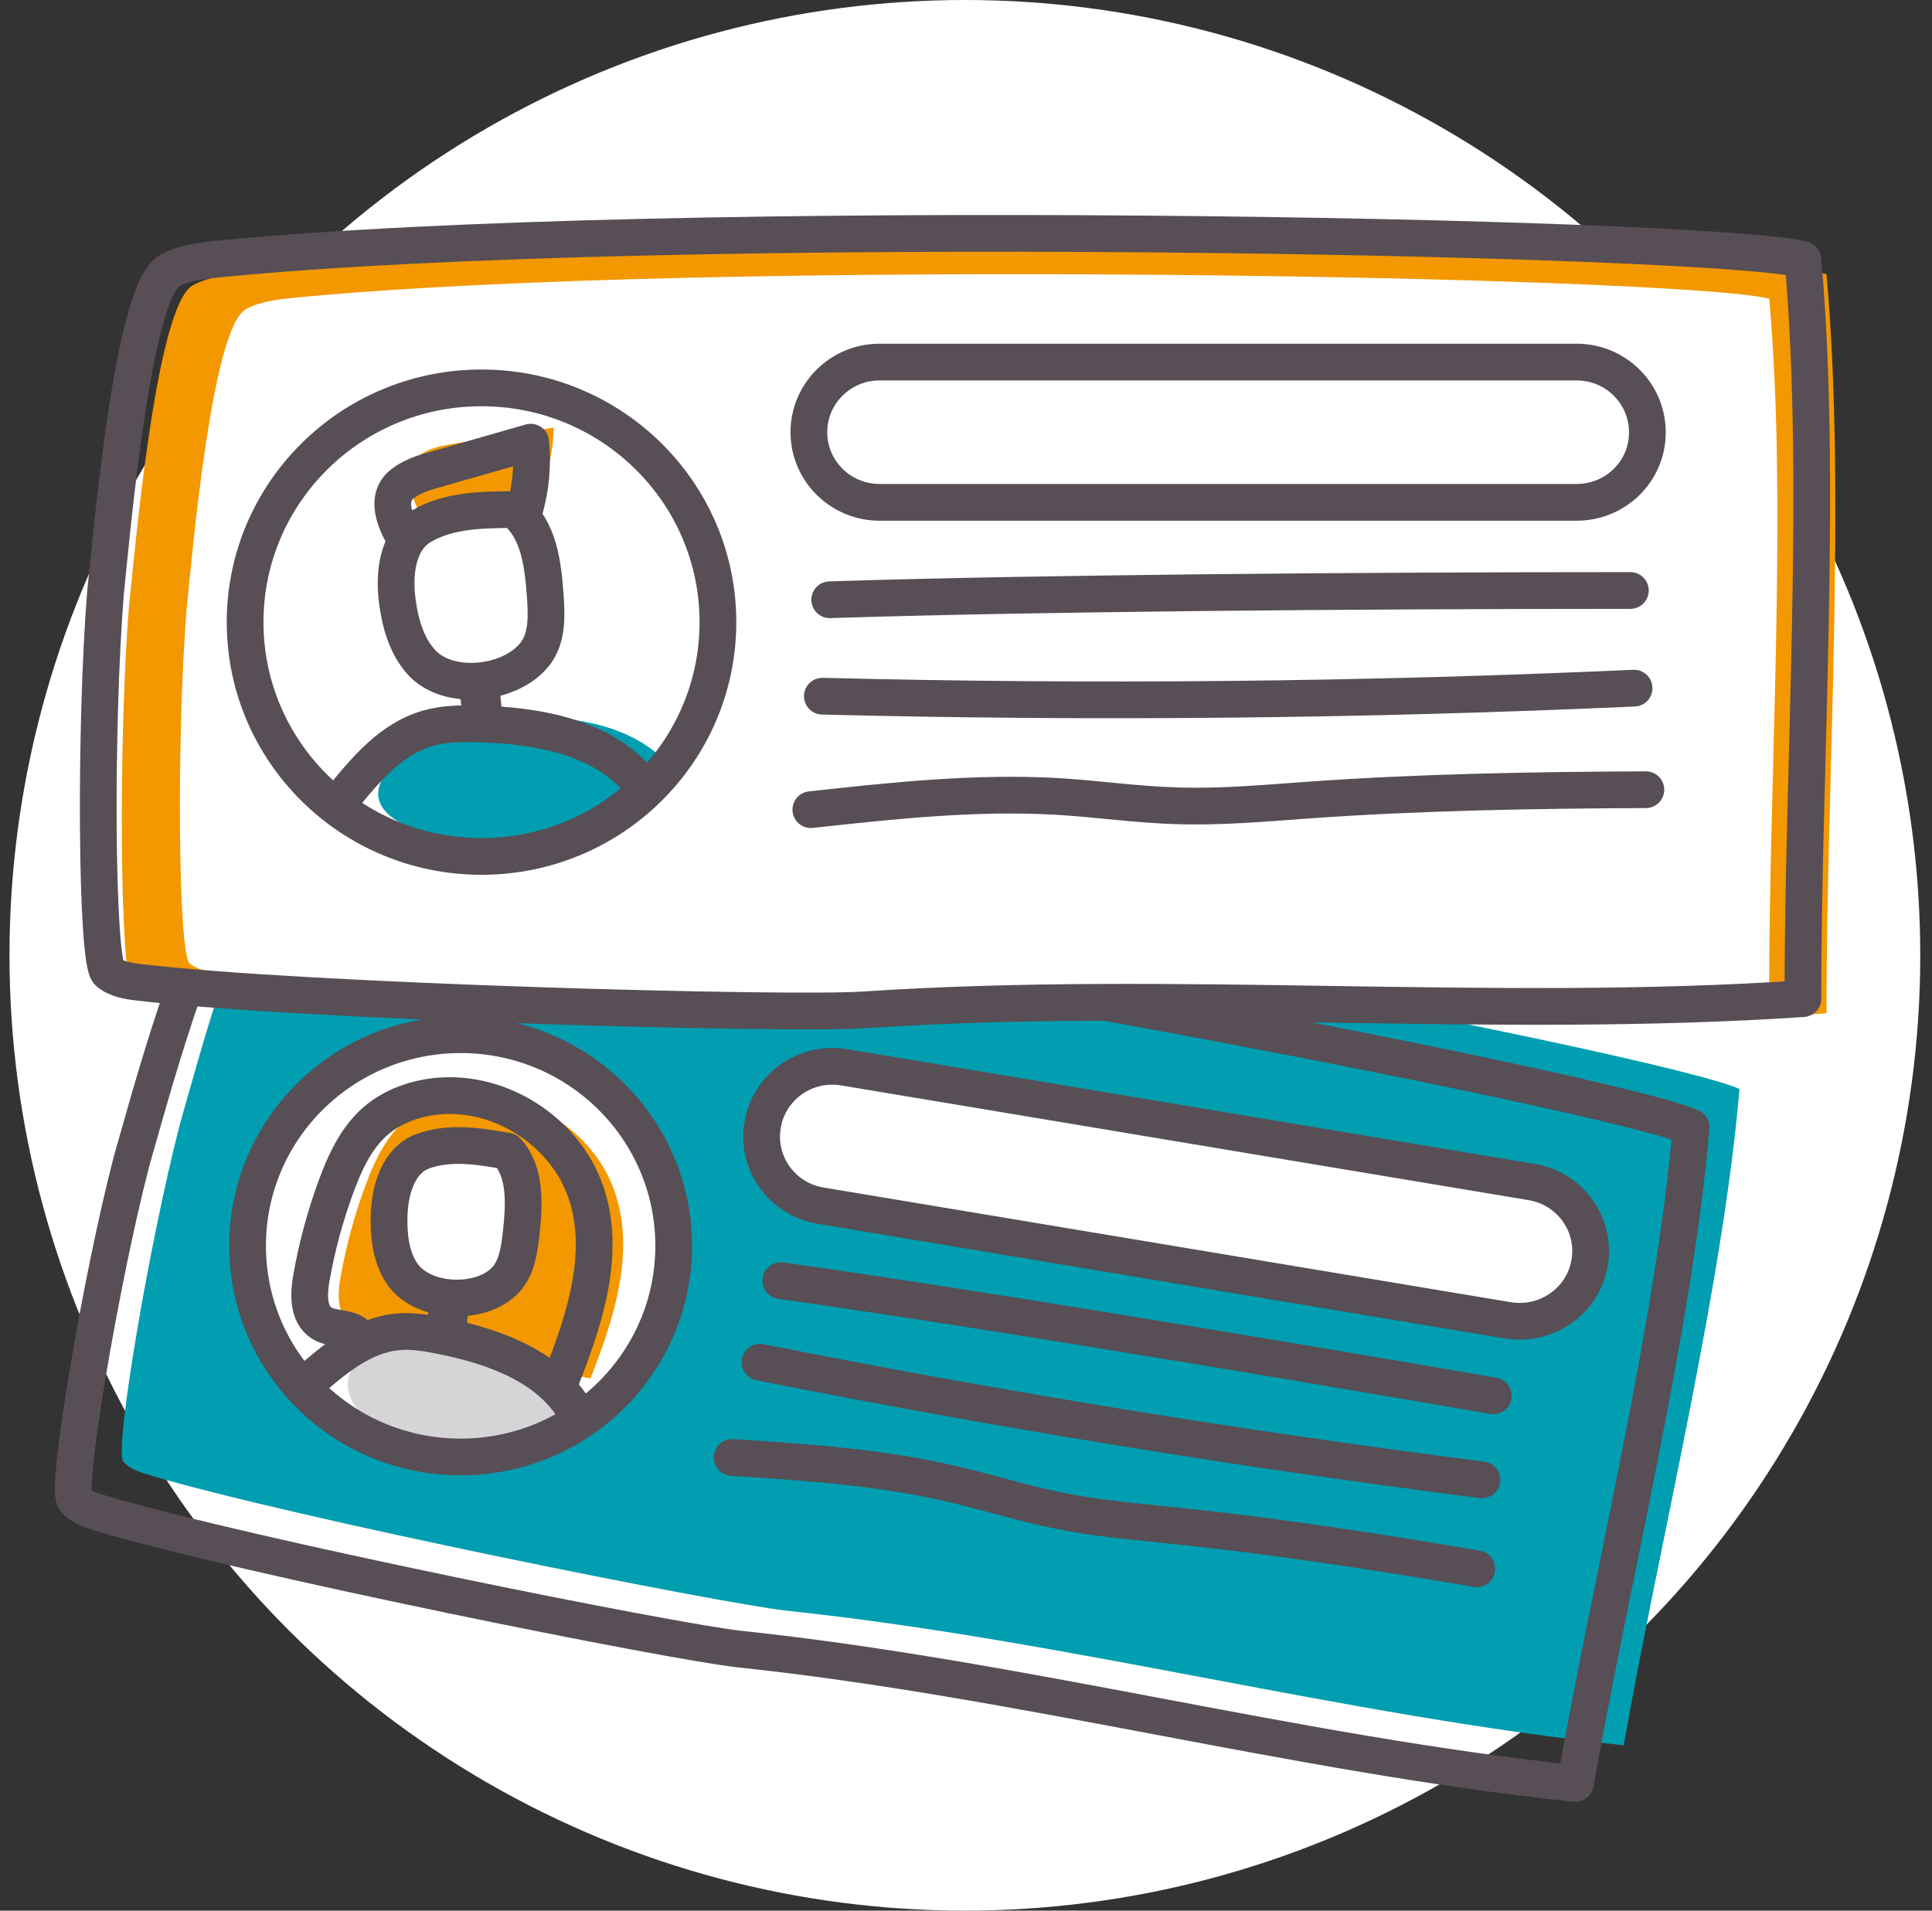
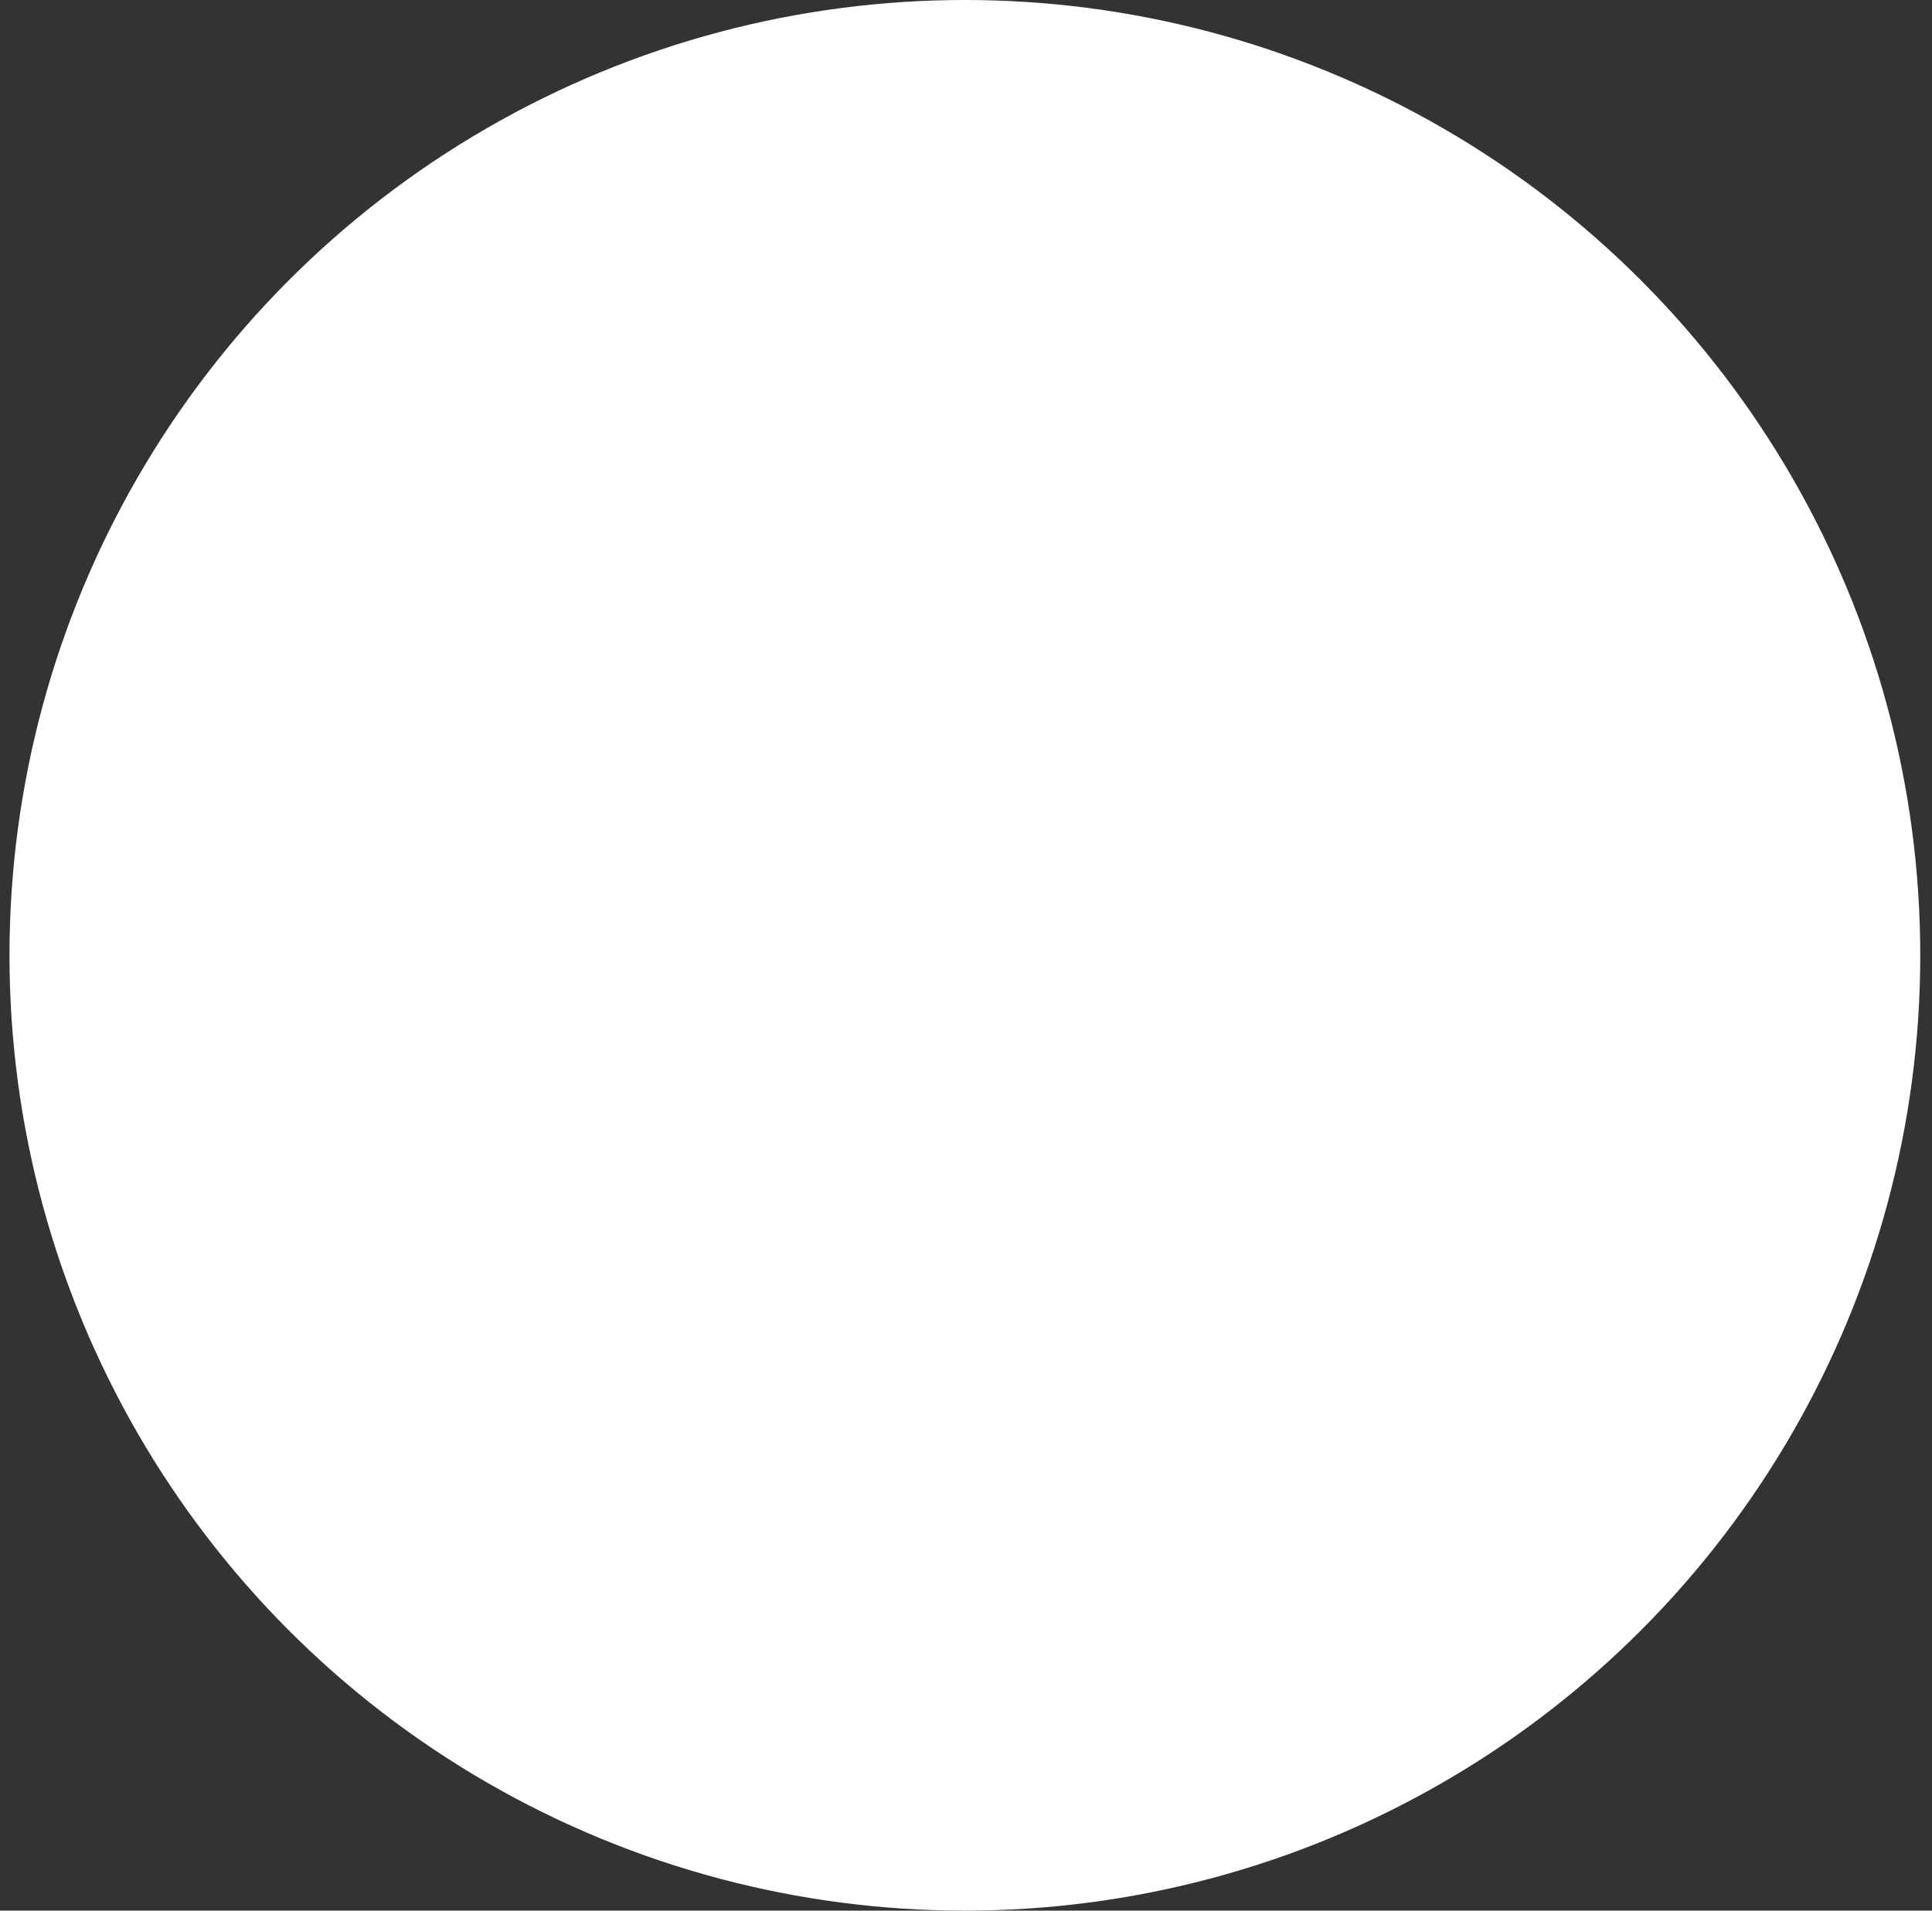
<svg xmlns="http://www.w3.org/2000/svg" width="91" height="90" viewBox="0 0 91 90" fill="none">
  <rect x="0" y="0" width="91" height="90" fill="#333333" stroke="none" />
  <circle cx="45.447" cy="45" r="45" fill="white" />
  <g clip-path="url(#clip0)">
-     <path d="M8.478 52.937C7.042 58.478 5.375 68.309 5.804 68.837C6.093 69.192 6.568 69.341 7.019 69.479C13.79 71.498 33.931 75.536 37.126 75.88C50.344 77.28 63.262 80.813 76.481 82.212C78.194 72.496 81.134 60.669 81.933 51.297C78.333 49.645 34.683 41.214 15.77 39.803C15.018 39.745 14.23 39.699 13.513 39.94C11.823 40.514 9.114 50.746 8.478 52.937Z" fill="#009EB0" />
    <path d="M21.697 68.63C27.239 68.63 31.732 64.177 31.732 58.685C31.732 53.192 27.239 48.739 21.697 48.739C16.154 48.739 11.661 53.192 11.661 58.685C11.661 64.177 16.154 68.63 21.697 68.63Z" fill="white" />
    <path d="M18.167 62.872C17.715 62.493 16.997 62.631 16.511 62.321C15.875 61.908 15.898 60.99 16.025 60.245C16.28 58.788 16.662 57.343 17.171 55.955C17.588 54.807 18.109 53.649 19.023 52.834C19.972 51.997 21.28 51.607 22.553 51.607C25.343 51.607 28.029 53.5 28.943 56.104C29.95 58.971 28.92 62.115 27.809 64.937" fill="#F39800" />
    <path d="M6.186 54.738C4.751 60.279 3.084 70.11 3.524 70.638C3.813 70.993 4.288 71.142 4.739 71.28C11.499 73.299 31.64 77.337 34.846 77.681C48.065 79.081 60.982 82.614 74.201 84.013C75.914 74.297 78.854 62.47 79.653 53.098C76.053 51.446 32.404 43.015 13.49 41.604C12.738 41.546 11.951 41.5 11.233 41.741C9.531 42.315 6.823 52.547 6.186 54.738Z" stroke="#574E56" stroke-width="1.73" stroke-miterlimit="10" stroke-linecap="round" stroke-linejoin="round" />
    <path d="M18.884 59.912C18.398 59.132 18.305 58.168 18.328 57.251C18.363 56.046 18.768 54.658 19.903 54.234C21.164 53.763 22.576 53.993 23.884 54.222C24.776 55.209 24.695 56.7 24.556 58.019C24.463 58.868 24.347 59.809 23.711 60.394C22.472 61.541 19.775 61.369 18.884 59.912Z" fill="white" stroke="#574E56" stroke-width="1.73" stroke-miterlimit="10" stroke-linecap="round" stroke-linejoin="round" />
    <path d="M21.071 62.745C21.164 62.218 21.198 61.679 21.152 61.139C21.002 61.713 21.002 62.16 21.071 62.745Z" stroke="#574E56" stroke-width="1.73" stroke-miterlimit="10" stroke-linecap="round" stroke-linejoin="round" />
    <path d="M36.779 60.325C41.942 61.059 47.093 61.874 52.243 62.711C58.286 63.698 64.316 64.707 70.335 65.751" stroke="#574E56" stroke-width="1.73" stroke-miterlimit="10" stroke-linecap="round" stroke-linejoin="round" />
    <path d="M35.795 64.168C47.057 66.405 58.413 68.252 69.802 69.709" stroke="#574E56" stroke-width="1.73" stroke-miterlimit="10" stroke-linecap="round" stroke-linejoin="round" />
-     <path d="M34.487 68.653C37.995 68.883 41.525 69.112 44.951 69.927C46.572 70.305 48.157 70.81 49.789 71.143C51.607 71.521 53.459 71.67 55.311 71.865C60.08 72.359 64.826 73.093 69.56 73.896" stroke="#574E56" stroke-width="1.73" stroke-miterlimit="10" stroke-linecap="round" stroke-linejoin="round" />
    <path d="M6.07 28.595C5.572 34.939 5.642 45.997 6.22 46.491C6.614 46.823 7.158 46.904 7.667 46.961C15.457 47.89 38.237 48.498 41.802 48.257C56.526 47.282 71.318 48.716 86.03 47.73C86.03 36.786 86.968 23.307 86.03 12.914C81.782 11.79 32.461 10.826 11.51 12.868C10.677 12.948 9.809 13.04 9.079 13.441C7.332 14.394 6.348 26.094 6.07 28.595Z" fill="#F39800" />
    <path d="M8.79 28.698C8.316 34.606 8.385 44.907 8.929 45.378C9.288 45.688 9.797 45.756 10.283 45.814C17.541 46.685 38.793 47.248 42.103 47.018C55.819 46.112 69.617 47.443 83.333 46.536C83.333 36.338 84.201 23.766 83.333 14.072C79.375 13.028 33.387 12.122 13.86 14.026C13.073 14.107 12.274 14.187 11.58 14.566C9.959 15.449 9.033 26.358 8.79 28.698Z" fill="white" />
    <path d="M74.259 23.663H41.432C39.592 23.663 38.099 22.183 38.099 20.359C38.099 18.535 39.592 17.055 41.432 17.055H74.259C76.1 17.055 77.593 18.535 77.593 20.359C77.604 22.183 76.111 23.663 74.259 23.663Z" fill="white" stroke="#574E56" stroke-width="1.73" stroke-miterlimit="10" stroke-linecap="round" stroke-linejoin="round" />
    <path d="M71.03 62.195L38.654 56.792C36.837 56.494 35.61 54.784 35.923 52.983C36.224 51.182 37.948 49.966 39.766 50.276L72.141 55.679C73.958 55.977 75.185 57.687 74.873 59.488C74.572 61.277 72.847 62.493 71.03 62.195Z" fill="white" stroke="#574E56" stroke-width="1.73" stroke-miterlimit="10" stroke-linecap="round" stroke-linejoin="round" />
-     <path d="M4.97 27.918C4.461 34.251 4.53 45.309 5.109 45.802C5.503 46.135 6.047 46.215 6.556 46.273C14.346 47.202 37.126 47.81 40.691 47.569C55.414 46.594 70.207 48.028 84.919 47.041C84.919 36.097 85.856 22.619 84.919 12.225C80.671 11.113 31.35 10.138 10.399 12.191C9.566 12.271 8.697 12.363 7.968 12.765C6.232 13.717 5.236 25.418 4.97 27.918Z" stroke="#574E56" stroke-width="1.73" stroke-miterlimit="10" stroke-linecap="round" stroke-linejoin="round" />
    <path d="M22.773 33.861C22.773 33.264 22.704 32.667 22.553 32.094C22.496 32.748 22.577 33.23 22.773 33.861Z" stroke="#574E56" stroke-width="1.73" stroke-miterlimit="10" stroke-linecap="round" stroke-linejoin="round" />
-     <path d="M39.082 28.251C44.87 28.067 50.645 27.987 56.433 27.918C63.216 27.849 70.01 27.815 76.793 27.815" stroke="#574E56" stroke-width="1.73" stroke-miterlimit="10" stroke-linecap="round" stroke-linejoin="round" />
+     <path d="M39.082 28.251C44.87 28.067 50.645 27.987 56.433 27.918" stroke="#574E56" stroke-width="1.73" stroke-miterlimit="10" stroke-linecap="round" stroke-linejoin="round" />
    <path d="M38.735 32.794C51.48 33.115 64.235 32.989 76.968 32.415" stroke="#574E56" stroke-width="1.73" stroke-miterlimit="10" stroke-linecap="round" stroke-linejoin="round" />
    <path d="M38.191 38.139C42.057 37.715 45.97 37.291 49.871 37.52C51.711 37.635 53.54 37.898 55.392 37.956C57.452 38.025 59.513 37.841 61.561 37.692C66.863 37.313 72.199 37.222 77.523 37.199" stroke="#574E56" stroke-width="1.73" stroke-miterlimit="10" stroke-linecap="round" stroke-linejoin="round" />
    <path d="M19.683 24.018C19.486 23.525 18.791 22.034 19.833 21.391C20.285 21.104 20.817 20.99 21.349 20.909C22.924 20.657 24.509 20.393 26.084 20.141C26.061 21.185 25.841 22.229 25.447 23.192" fill="#F39800" />
    <path d="M19.833 31.176C19.15 30.408 18.861 29.387 18.722 28.377C18.537 27.058 18.699 25.452 19.868 24.775C21.153 24.029 22.738 24.007 24.209 24.007C25.378 24.913 25.574 26.565 25.679 28.033C25.748 28.985 25.794 30.018 25.216 30.786C24.07 32.278 21.095 32.599 19.833 31.176Z" stroke="#574E56" stroke-width="1.73" stroke-miterlimit="10" stroke-linecap="round" stroke-linejoin="round" />
    <path d="M19.104 25.429C18.849 24.97 17.981 23.559 18.942 22.802C19.358 22.469 19.879 22.286 20.389 22.148C21.928 21.712 23.456 21.265 24.995 20.829C25.1 21.873 25.007 22.928 24.729 23.938" stroke="#574E56" stroke-width="1.73" stroke-miterlimit="10" stroke-linecap="round" stroke-linejoin="round" />
    <path d="M16.8 62.872C16.349 62.493 15.631 62.631 15.145 62.321C14.508 61.908 14.532 60.99 14.659 60.245C14.914 58.788 15.296 57.343 15.805 55.955C16.222 54.807 16.742 53.649 17.657 52.834C18.606 51.997 19.914 51.607 21.187 51.607C23.977 51.607 26.662 53.5 27.577 56.104C28.584 58.971 27.554 62.115 26.442 64.937" stroke="#574E56" stroke-width="1.73" stroke-miterlimit="10" stroke-linecap="round" stroke-linejoin="round" />
    <path d="M31.442 35.96C30.771 35.891 28.873 40.812 22.425 39.791C13.825 38.426 19.601 34.87 21.152 34.262C21.881 33.975 22.668 33.895 23.444 33.838C26.291 33.631 29.498 33.895 31.442 35.96Z" fill="#009EB0" />
    <path d="M27.207 66.623C26.709 66.405 24.023 70.73 19.347 68.252C13.12 64.948 18.421 62.837 19.764 62.608C20.389 62.505 21.014 62.596 21.628 62.722C23.85 63.181 26.234 64.179 27.207 66.623Z" fill="#D5D4D6" />
    <path d="M16.105 37.623C17.217 36.247 18.432 34.801 20.145 34.308C20.898 34.09 21.685 34.078 22.46 34.102C25.319 34.159 28.479 34.721 30.227 36.958" stroke="#574E56" stroke-width="1.73" stroke-miterlimit="10" stroke-linecap="round" stroke-linejoin="round" />
-     <path d="M22.68 40.342C28.83 40.342 33.815 35.401 33.815 29.306C33.815 23.212 28.83 18.271 22.68 18.271C16.53 18.271 11.545 23.212 11.545 29.306C11.545 35.401 16.53 40.342 22.68 40.342Z" stroke="#574E56" stroke-width="1.73" stroke-miterlimit="10" stroke-linecap="round" stroke-linejoin="round" />
    <path d="M21.697 68.63C27.239 68.63 31.732 64.177 31.732 58.685C31.732 53.192 27.239 48.739 21.697 48.739C16.154 48.739 11.661 53.192 11.661 58.685C11.661 64.177 16.154 68.63 21.697 68.63Z" stroke="#574E56" stroke-width="1.73" stroke-miterlimit="10" stroke-linecap="round" stroke-linejoin="round" />
    <path d="M14.555 65.063C15.758 64.019 17.067 62.918 18.652 62.745C19.347 62.665 20.053 62.78 20.747 62.918C23.271 63.411 25.991 64.386 27.195 66.646" stroke="#574E56" stroke-width="1.73" stroke-miterlimit="10" stroke-linecap="round" stroke-linejoin="round" />
  </g>
  <defs>
    <clipPath id="clip0">
-       <rect width="84" height="75" fill="white" transform="translate(2.447 10)" />
-     </clipPath>
+       </clipPath>
  </defs>
</svg>